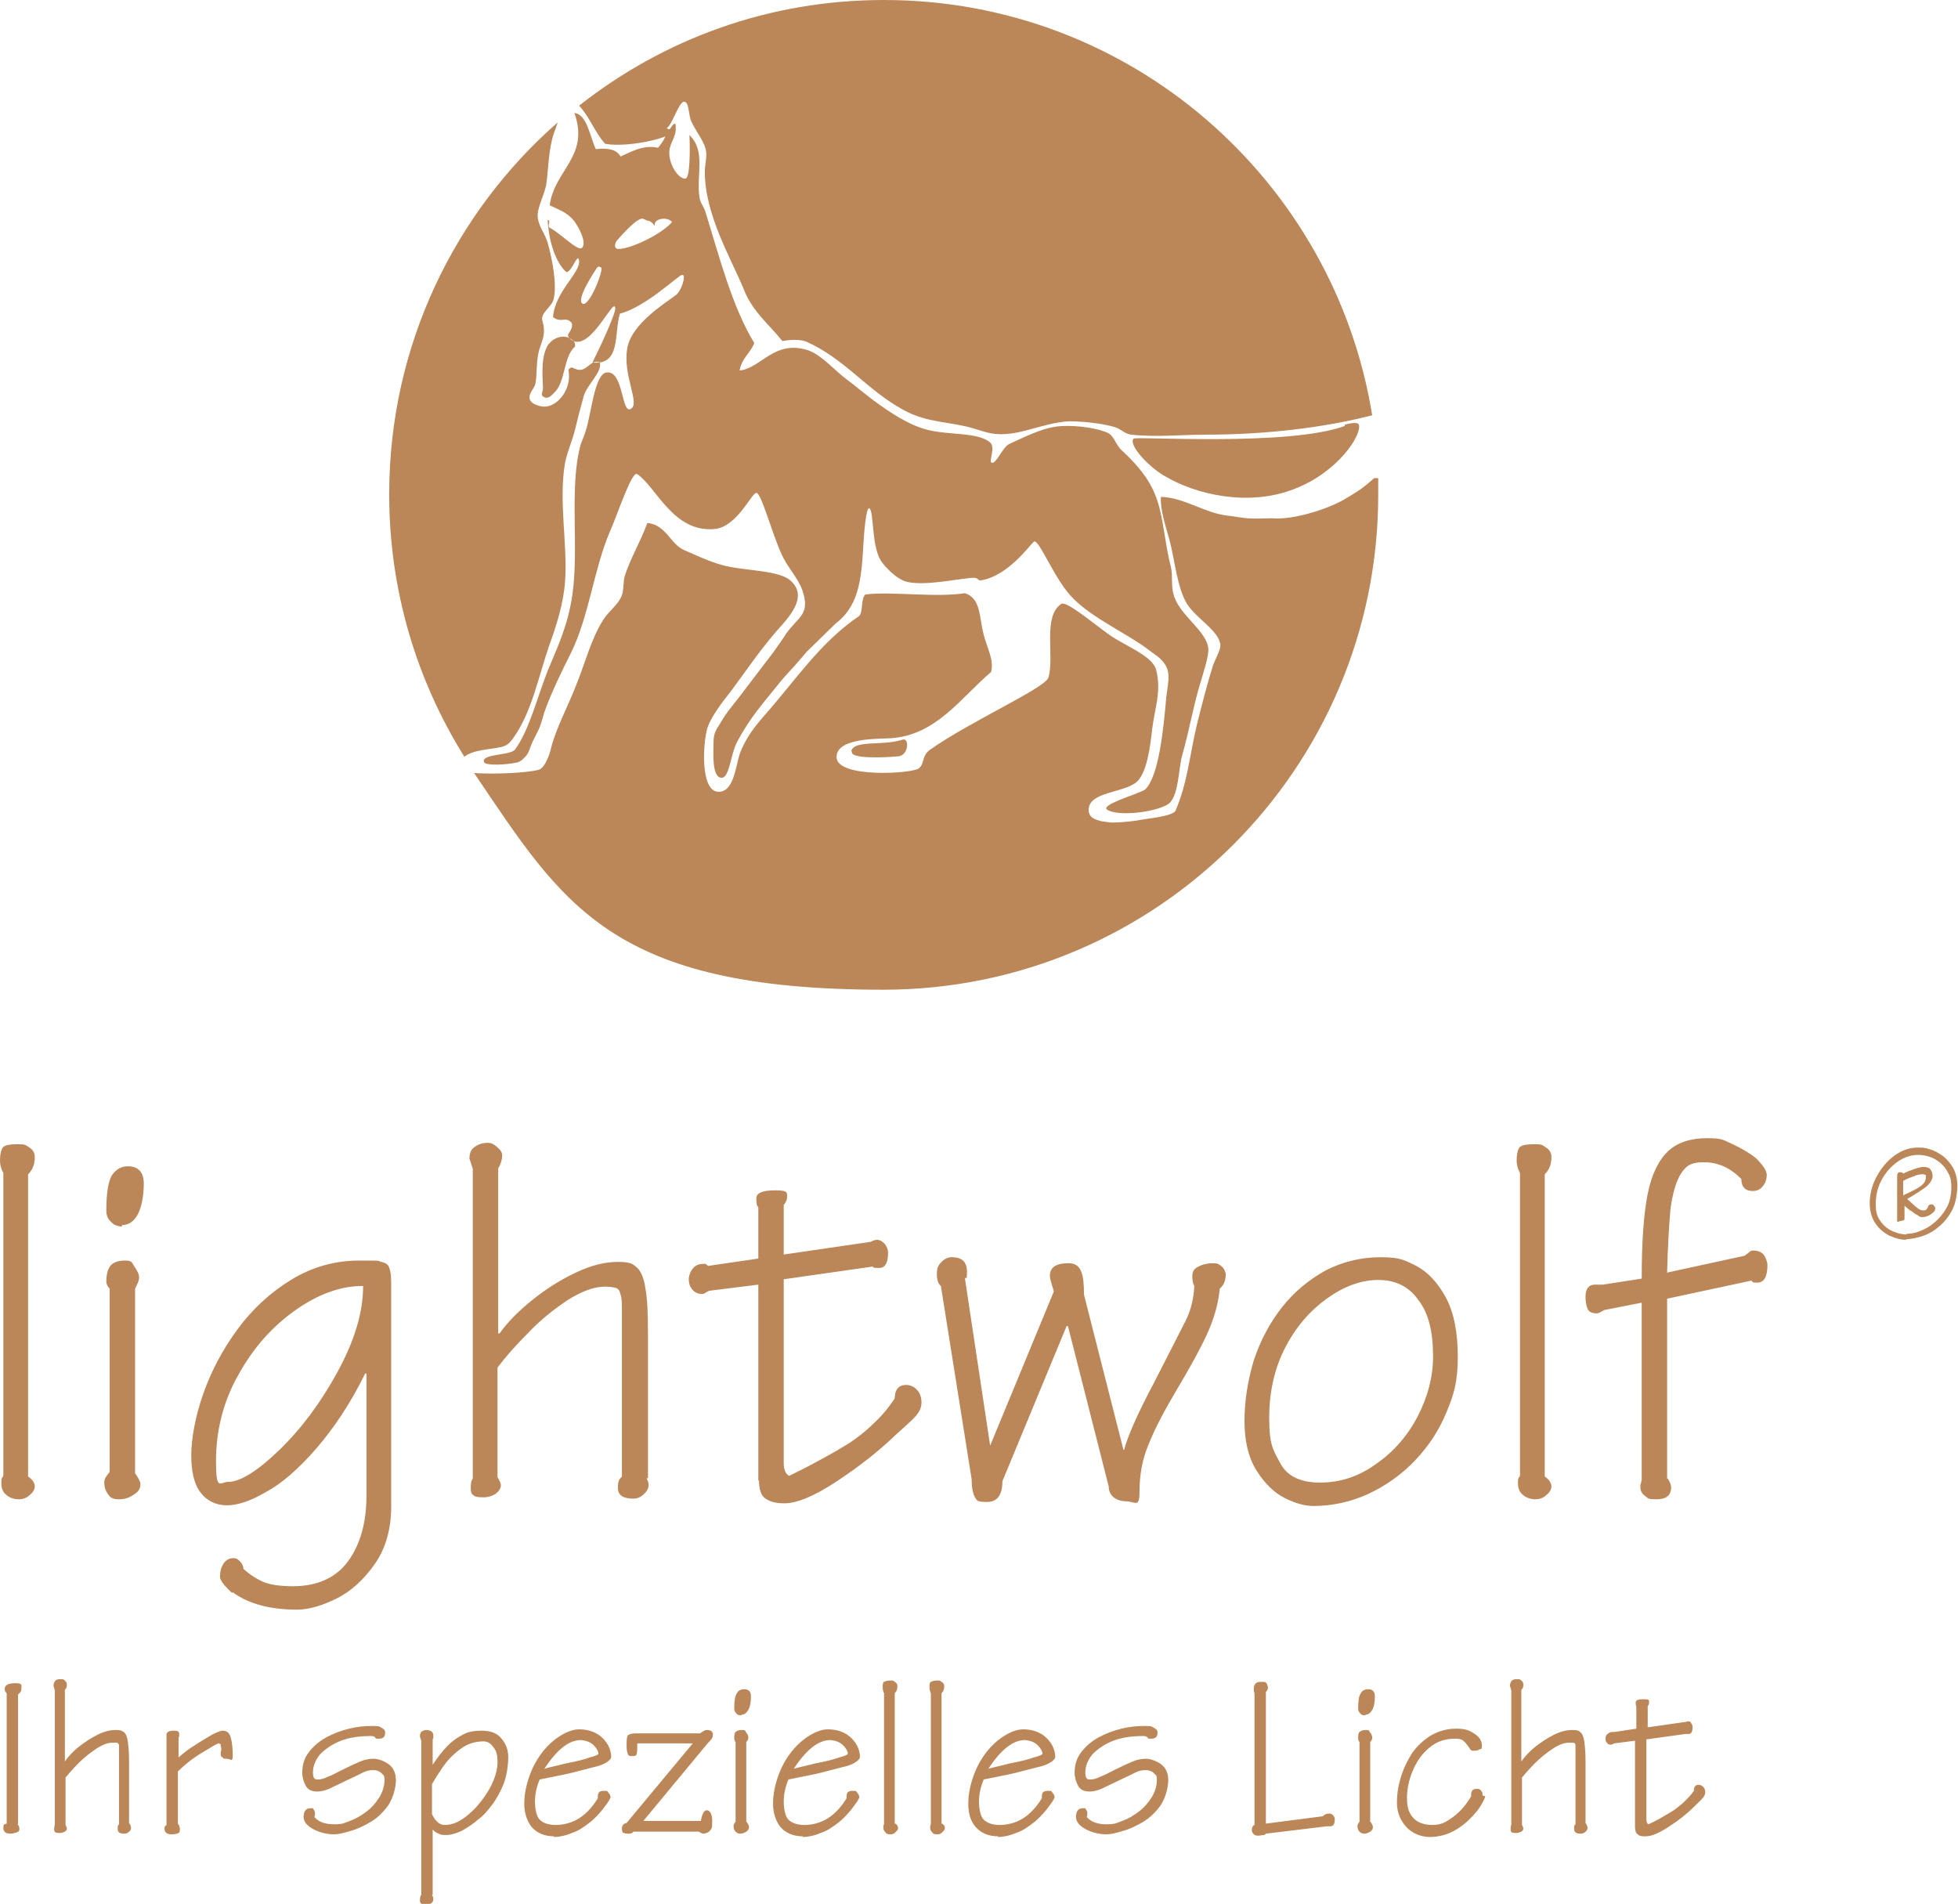
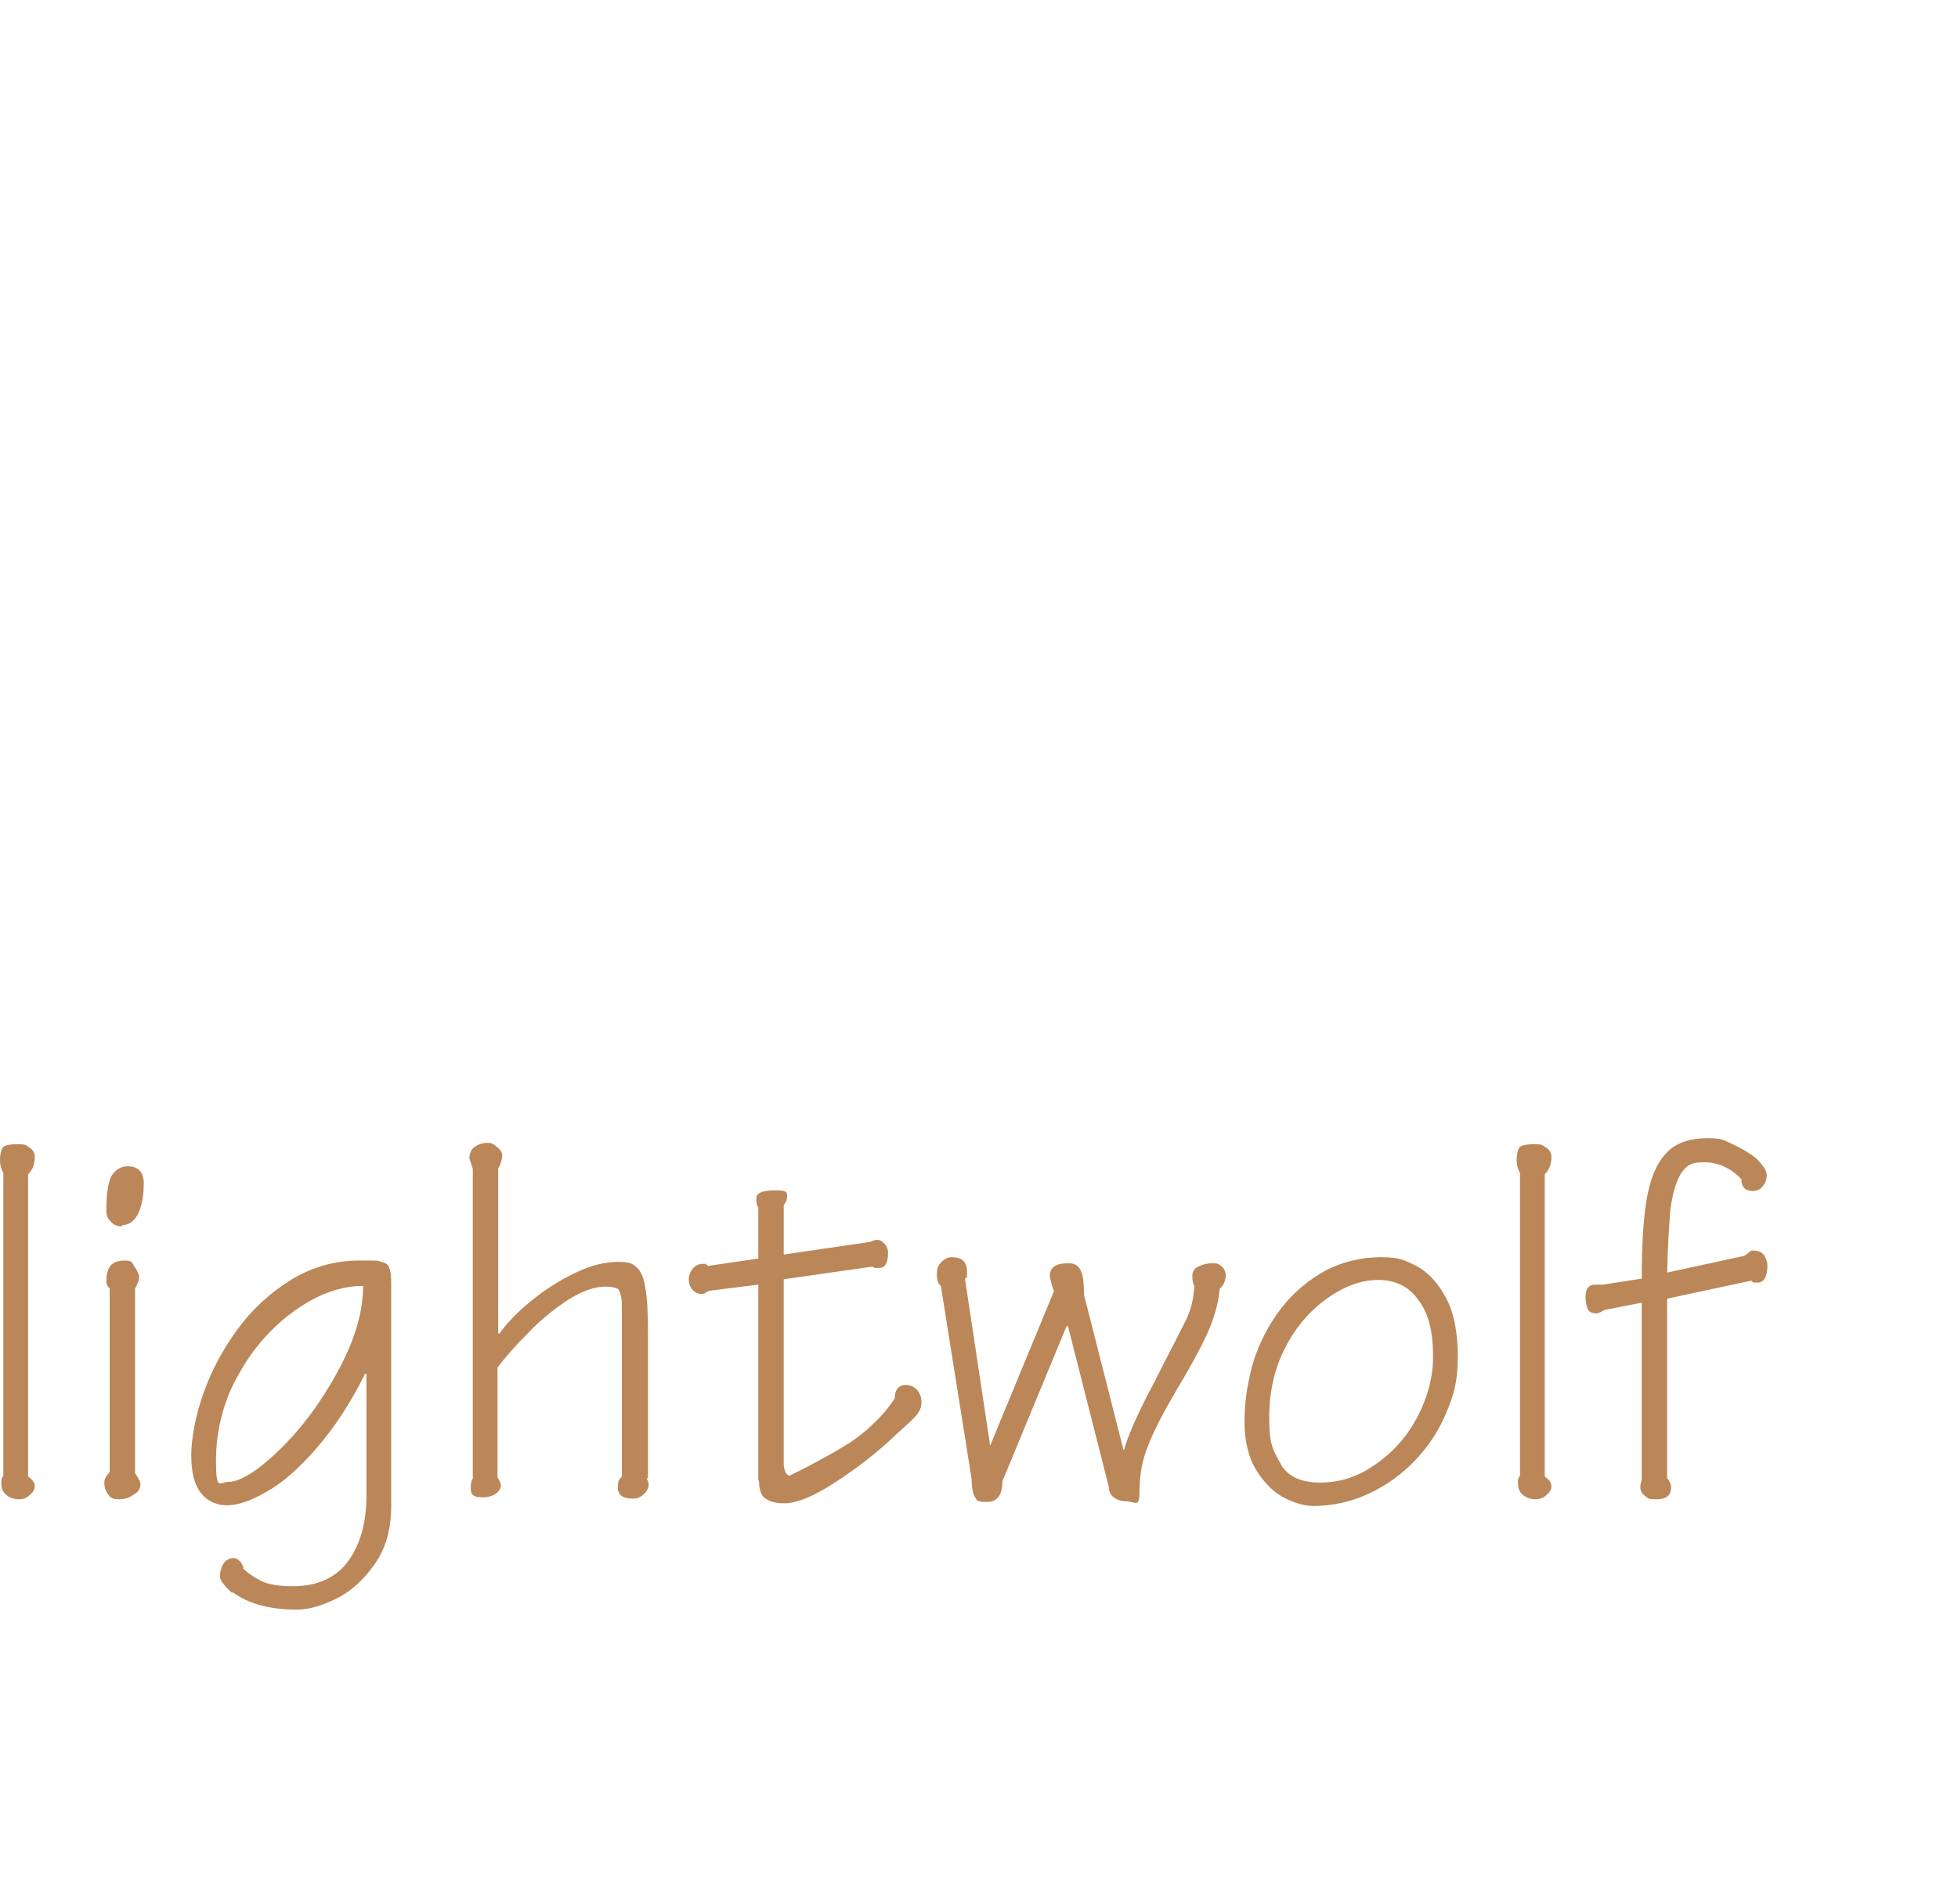
<svg xmlns="http://www.w3.org/2000/svg" version="1.1" viewBox="0 0 292.8 284.7">
  <defs>
    <style>
      .cls-1 {
        fill-rule: evenodd;
      }

      .cls-1, .cls-2 {
        fill: #bb8758;
      }
    </style>
  </defs>
  <g>
    <g id="Ebene_1">
      <g>
        <path class="cls-2" d="M249.4,221.1c.3.5.5.9.5,1.3,0,1.2-.7,1.8-2.2,1.8s-1.2-.2-1.7-.5c-.4-.3-.7-.7-.7-1.3s0-.3.1-.6c0-.3.1-.4.1-.4v-26.6l-5.6,1.1c-.5.3-.9.5-1.1.5-.7,0-1.2-.2-1.4-.7-.2-.5-.3-1.1-.3-1.8,0-1.2.5-1.8,1.4-1.8s.9,0,1.2,0l5.8-.9c0-5.5.3-9.7.9-12.7.6-3,1.7-5.1,3.1-6.4,1.4-1.3,3.4-1.9,5.8-1.9s2.4.3,3.8.9c1.3.6,2.5,1.3,3.5,2.1,1.1,1.1,1.6,1.9,1.6,2.5s-.2,1.2-.6,1.7c-.4.5-.9.7-1.5.7-1.1,0-1.7-.6-1.7-1.8-1.7-1.7-3.5-2.5-5.6-2.5s-2.7.6-3.5,1.8c-.7,1.2-1.2,3-1.5,5.2-.2,2.3-.4,5.4-.5,9.5l11.5-2.5c.1,0,.3-.2.6-.4.3-.3.5-.4.7-.4.8,0,1.3.2,1.7.7.3.5.5,1,.5,1.5,0,1.7-.5,2.6-1.5,2.6s-.6-.1-.9-.3l-12.6,2.7v26.9ZM231,220.8c.6.4,1,.9,1,1.5,0,.5-.4,1-.8,1.3-.4.4-1,.6-1.6.6s-1.4-.2-1.9-.7c-.5-.4-.7-1-.7-1.7s0-.7.3-1.1v-45.3c-.3-.5-.5-1.2-.5-1.8,0-1.1.2-1.8.5-2.1.4-.3,1.1-.4,2.2-.4s1.1.1,1.7.5c.5.3.8.8.8,1.4,0,1.1-.3,1.9-1,2.6v45.1ZM196.4,225.2c-1.3,0-2.7-.4-4.3-1.2-1.6-.8-3-2.2-4.2-4.1-1.2-1.9-1.8-4.4-1.8-7.4s.5-6.1,1.4-9.1c1-3,2.4-5.6,4.2-7.9,1.8-2.3,4-4.1,6.5-5.5,2.5-1.3,5.3-2,8.3-2s3.6.5,5.3,1.3c1.7.9,3.2,2.5,4.4,4.7,1.2,2.2,1.8,5.2,1.8,8.9s-.6,5.7-1.7,8.3c-1.1,2.7-2.7,5.1-4.7,7.2-2,2.1-4.4,3.8-7,5-2.6,1.2-5.4,1.8-8.2,1.8ZM214.3,202.8c0-3.7-.7-6.5-2.2-8.4-1.4-2-3.4-3-6-3-2.6,0-5.2,1-7.7,2.8-2.5,1.8-4.6,4.2-6.2,7.3-1.6,3.1-2.4,6.6-2.4,10.5s.5,4.7,1.6,6.7c1,2,3,3,6,3s5.8-.9,8.4-2.8c2.6-1.8,4.7-4.2,6.2-7.1,1.5-2.9,2.3-5.9,2.3-8.9ZM148,216.1h.1l9.5-23c-.4-1.2-.6-2-.6-2.3,0-1.3.9-1.9,2.8-1.9s2.3,1.6,2.3,4.7l5.9,23.2h.1c.5-1.9,1.9-5.2,4.4-9.9,2.4-4.7,4-7.8,4.8-9.4.8-1.6,1.2-3.3,1.3-5.2-.2-.3-.3-.8-.3-1.5s.3-1.1.9-1.4c.6-.3,1.3-.5,2.1-.5s.9.1,1.3.4c.4.3.6.7.7,1.2,0,1-.3,1.7-.9,2.2-.2,2.3-.9,4.6-1.9,6.8-1,2.2-2.5,4.9-4.4,8.1-1.9,3.2-3.4,6-4.3,8.3-1,2.3-1.4,4.7-1.4,7.2s-.7,1.4-2,1.4-2.6-.7-2.6-2.2l-6.1-24h-.2l-9.6,23.2c0,2.1-.8,3.1-2.3,3.1s-1.5-.2-1.8-.7c-.3-.5-.5-1.4-.5-2.7l-4.6-28.9c-.4-.3-.6-.9-.6-1.8s.2-1.3.7-1.8c.5-.5,1-.7,1.5-.7,1.6,0,2.3.7,2.3,2.2s-.1.6-.3,1l3.8,25.2ZM113.4,221.5v-29.4l-7.2.9s-.2,0-.5.2c-.3.2-.5.3-.7.3-.6,0-1.1-.2-1.5-.7-.4-.5-.5-1-.5-1.5s.2-1.1.6-1.6c.4-.5.9-.7,1.6-.7s.3,0,.4.1c0,0,.2.1.3.2l7.5-1.1v-7.7c-.2-.1-.3-.5-.3-1.3s.9-1.2,2.8-1.2,1.8.3,1.8.9-.2.9-.5,1.3v7.4l13-1.9c.4-.2.7-.3.9-.3.5,0,.8.2,1.2.6.3.4.5.8.5,1.3,0,1.5-.4,2.3-1.3,2.3s-.8,0-1-.2l-13.3,1.9v27.5c0,1,.3,1.6.8,1.9,2.5-1.2,4.3-2.2,5.4-2.8,1.1-.6,2.3-1.3,3.6-2.1,1.2-.8,2.5-1.8,3.6-2.9,1.2-1.1,2.3-2.4,3.2-3.8,0-1.3.6-2,1.7-2s2.3.9,2.3,2.6-1.3,2.5-4,5c-2.6,2.5-5.6,4.8-8.8,6.9-3.2,2.1-5.8,3.2-7.7,3.2-1.2,0-2.1-.2-2.8-.7-.7-.4-1-1.4-1-2.8ZM96.7,221.1c.2.3.3.7.3,1s-.2.9-.7,1.3c-.5.5-1,.7-1.6.7-1.5,0-2.3-.5-2.3-1.6s.2-1.3.6-1.7v-24.5c0-1.3,0-2.2-.2-2.7-.1-.5-.3-.9-.7-1-.3-.1-.9-.2-1.6-.2-1.7,0-3.5.7-5.6,2-2.1,1.4-4.1,3-5.9,4.9-1.9,1.9-3.4,3.6-4.6,5.2v16.4c.3.5.5.9.5,1.2,0,.5-.3.9-.8,1.3-.5.3-1.1.5-1.7.5s-1.3,0-1.6-.3c-.3-.2-.4-.5-.4-1s0-1.1.3-1.5v-46.3c-.3-1-.5-1.5-.5-1.6,0-.8.3-1.4.8-1.7.5-.4,1.2-.6,1.9-.6s.9.2,1.4.6c.5.4.8.8.8,1.3s-.2,1.3-.6,1.9v24.7h.2c1.2-1.7,2.9-3.4,4.9-5,2.1-1.7,4.2-3,6.5-4.1,2.3-1.1,4.4-1.6,6.3-1.6s2.2.3,2.8.8c.6.5,1.1,1.6,1.3,3.1.3,1.5.4,3.8.4,6.9v21.5ZM54.2,192.3c-3.2,0-6.6,1.2-10,3.6-3.4,2.4-6.3,5.6-8.5,9.6-2.3,4-3.4,8.4-3.4,13s.6,3.1,1.8,3.1c1.8,0,4.4-1.6,7.7-4.8,3.3-3.2,6.2-7.1,8.7-11.7,2.5-4.6,3.8-8.8,3.8-12.8ZM34.7,238.2c-1.2-1.1-1.8-1.9-1.8-2.4,0-.9.2-1.5.6-2.1.4-.5.9-.7,1.4-.7s.7.2,1,.5c.3.3.5.7.5,1.1,1,.9,2.1,1.6,3.1,2,1,.4,2.5.6,4.3.6,3.7,0,6.5-1.3,8.3-3.8,1.8-2.5,2.7-5.8,2.7-9.7v-18.3h-.2c-2.2,4.5-4.7,8.2-7.3,11.2-2.6,3-5.1,5.2-7.5,6.5-2.4,1.4-4.3,2-5.9,2s-3-.7-3.9-1.9c-1-1.3-1.4-3.2-1.4-5.6s.6-5.8,1.8-9.2c1.2-3.4,2.9-6.6,5.1-9.6,2.2-3,4.9-5.5,8-7.4,3.1-1.9,6.5-2.9,10.2-2.9s2.6,0,3.3.2c.6.1,1.1.4,1.2.9.2.4.3,1.2.3,2.3v33.3c0,3.4-.8,6.3-2.4,8.6-1.6,2.3-3.5,4.1-5.7,5.2-2.2,1.1-4.2,1.7-6,1.7-4.1,0-7.3-.9-9.6-2.6ZM18.3,183.4c-.7,0-1.3-.2-1.7-.7-.5-.4-.7-1-.7-1.7,0-2.6.3-4.3.8-5.2.6-.9,1.4-1.4,2.4-1.4,1.6,0,2.4.9,2.4,2.6s-.3,3.5-.9,4.6c-.6,1.1-1.4,1.6-2.4,1.6ZM20.2,220.3c.5.7.8,1.3.8,1.6,0,.7-.3,1.2-1,1.6-.7.5-1.4.7-2.2.7s-1.3-.2-1.6-.7c-.4-.5-.6-1.1-.6-1.8s.3-.9.8-1.6v-27.4c-.3-.3-.5-.7-.5-1,0-1.1.2-1.9.6-2.4.4-.5,1.1-.8,2.2-.8s1,.3,1.4.9c.4.6.7,1.1.7,1.6s-.2.9-.6,1.7v27.6ZM4.2,220.8c.6.4,1,.9,1,1.5,0,.5-.4,1-.8,1.3-.4.4-1,.6-1.6.6s-1.4-.2-1.9-.7c-.5-.4-.7-1-.7-1.7s0-.7.3-1.1v-45.3c-.3-.5-.5-1.2-.5-1.8,0-1.1.2-1.8.5-2.1.4-.3,1.1-.4,2.2-.4s1.1.1,1.7.5c.5.3.8.8.8,1.4,0,1.1-.3,1.9-1,2.6v45.1Z" />
-         <path class="cls-2" d="M244.5,273v-12.7l-3.1.4s0,0-.2.1c-.1,0-.2.1-.3.1-.3,0-.5-.1-.6-.3-.2-.2-.2-.4-.2-.6s0-.5.3-.7c.2-.2.4-.3.7-.3s.1,0,.2,0c0,0,0,0,.1,0l3.3-.5v-3.3c0,0-.1-.2-.1-.6s.4-.5,1.2-.5.8.1.8.4,0,.4-.2.6v3.2l5.6-.8c.2,0,.3-.1.4-.1.2,0,.4,0,.5.3.2.2.2.4.2.6,0,.7-.2,1-.6,1s-.4,0-.5,0l-5.8.8v11.9c0,.4.1.7.3.8,1.1-.5,1.8-.9,2.3-1.2.5-.3,1-.6,1.5-.9.5-.4,1.1-.8,1.6-1.3.5-.5,1-1,1.4-1.6,0-.6.2-.9.7-.9s1,.4,1,1.1-.6,1.1-1.7,2.2c-1.1,1.1-2.4,2.1-3.8,3-1.4.9-2.5,1.4-3.4,1.4-.5,0-.9,0-1.2-.3-.3-.2-.4-.6-.4-1.2M237.3,272.9c0,.1.1.3.1.4s0,.4-.3.6c-.2.2-.4.3-.7.3-.7,0-1-.2-1-.7s0-.5.2-.7v-10.6c0-.6,0-.9,0-1.2s-.2-.4-.3-.4c-.1,0-.4,0-.7,0-.7,0-1.5.3-2.4.9-.9.6-1.8,1.3-2.6,2.1-.8.8-1.5,1.6-2,2.2v7.1c.1.2.2.4.2.5,0,.2-.1.4-.3.5-.2.1-.5.2-.7.2s-.6,0-.7-.1c-.1,0-.2-.2-.2-.4s0-.5.1-.7v-20.1c-.1-.4-.2-.7-.2-.7,0-.3.1-.6.3-.8.2-.2.5-.2.8-.2s.4,0,.6.2c.2.2.3.3.3.6s0,.5-.3.8v10.7h0c.5-.7,1.2-1.5,2.1-2.2.9-.7,1.8-1.3,2.8-1.8,1-.5,1.9-.7,2.7-.7s1,.1,1.2.3c.3.2.5.7.6,1.3.1.7.2,1.7.2,3v9.3ZM222.1,268.6c0,.2-.2.6-.6,1.3-.4.7-1,1.4-1.7,2.1-.7.7-1.6,1.4-2.6,1.9-1,.5-2.2.8-3.4.8s-2.6-.5-3.5-1.5c-.9-1-1.4-2.2-1.4-3.6s.2-2.6.6-3.9c.4-1.3,1-2.5,1.7-3.6.8-1.1,1.7-1.9,2.8-2.6,1.1-.6,2.3-1,3.7-1s1.9.2,2.7.7c.8.5,1.2,1.1,1.2,1.8s-.1.5-.4.6c-.2.2-.5.2-.9.2s-.4-.2-.7-.6c-.3-.4-.5-.7-.8-.9-.2-.2-.6-.3-1.2-.3-1.5,0-2.7.4-3.8,1.3-1.1.9-1.9,2-2.5,3.4-.6,1.4-.9,2.8-.9,4.2s.3,2.2.9,2.9c.6.7,1.6,1.1,2.9,1.1s2-.4,3.1-1.2c1.1-.8,2-1.9,2.7-3.1,0-.1,0-.3,0-.4,0-.2.1-.3.2-.5.1-.1.3-.2.6-.2s.5,0,.7.3c.2.2.2.4.2.7ZM204.2,256.5c-.3,0-.6,0-.8-.3-.2-.2-.3-.4-.3-.7,0-1.1.1-1.9.4-2.3.2-.4.6-.6,1.1-.6.7,0,1,.4,1,1.1s-.1,1.5-.4,2c-.3.5-.6.7-1,.7ZM205,272.5c.2.3.3.5.3.7,0,.3-.1.5-.4.7-.3.2-.6.3-.9.3s-.5-.1-.7-.3c-.2-.2-.3-.5-.3-.8s.1-.4.3-.7v-11.9c-.1-.1-.2-.3-.2-.5,0-.5,0-.8.2-1s.5-.3,1-.3.4.1.6.4c.2.2.3.5.3.7s0,.4-.3.7v11.9ZM189.1,274.4c-.4,0-.7.1-.9.1s-.5,0-.7-.2c-.2-.2-.3-.4-.3-.6,0-.4.1-.7.4-.8v-19.7s0,0-.1-.3c0-.2,0-.3,0-.4,0-.6.3-1,1-1s.7,0,.9.2c.1.2.2.4.2.7s0,.2-.1.3c0,.1-.1.2-.2.3v19.7l8.5-1.1c.3-.3.6-.4.9-.4s.4,0,.6.2c.2.2.3.4.3.6,0,.8-.2,1.1-.7,1.1s-.1,0-.3,0c-.1,0-.2,0-.2,0l-9.1,1.1ZM160.9,271.8c0-.9.3-1.4,1-1.4s.3,0,.5.2c.1.1.2.3.2.5s0,.5-.1.6c.7.8,1.7,1.1,3,1.1s1.5-.2,2.3-.5c.9-.3,1.7-.8,2.5-1.4.8-.6,1.4-1.3,1.9-2.1.5-.8.8-1.7.8-2.6s-.2-.7-.4-1c-.3-.3-.7-.5-1.3-.5s-1,.1-1.6.4c-.6.3-1.4.7-2.5,1.2-1,.5-1.9.9-2.5,1.2-.7.3-1.3.4-1.8.4-.8,0-1.4-.3-1.7-.9-.3-.6-.5-1.2-.5-1.9,0-1.2.3-2.2,1-3.1.7-.9,1.5-1.6,2.6-2.2,1.1-.6,2.2-1,3.4-1.3,1.2-.3,2.3-.4,3.5-.4s1,.1,1.4.3c.4.2.5.4.5.7,0,.6-.3.9-.9.9s-.5,0-.6-.2c-.1-.1-.3-.2-.6-.2-1.7,0-3.2.2-4.5.7-1.3.5-2.3,1.2-3.1,2-.7.8-1.1,1.8-1.1,2.7s.2,1.1.7,1.1.9-.1,1.5-.4c.6-.2,1.3-.6,2.3-1.1,1-.5,1.9-.9,2.6-1.2.7-.3,1.4-.4,2-.4s1.5.3,2.2.8c.7.5,1.1,1.3,1.1,2.4s-.4,2.6-1.1,3.7c-.7,1-1.6,1.9-2.6,2.5-1,.6-2,1.1-3.1,1.4-1,.3-1.8.5-2.4.5-1.2,0-2.3-.3-3.2-.8-.9-.5-1.4-1.1-1.4-1.8ZM155.9,262.3c0-.4-.3-.9-.7-1.3-.5-.5-1.1-.7-1.9-.8-1.8,0-3.6,1.4-5.5,4.3.6-.2,1.7-.4,3.2-.8,1.6-.3,2.8-.6,3.6-.9.8-.2,1.3-.4,1.3-.6ZM149.3,274.6c-1.5,0-2.6-.5-3.4-1.4s-1.1-2.1-1.1-3.5.3-2.8.8-4.2c.5-1.4,1.2-2.6,2-3.6.8-1,1.7-1.8,2.7-2.4,1-.6,1.9-.9,2.7-.9,1.2,0,2.1.3,2.9.8.7.5,1.2,1.1,1.5,1.7.3.6.4,1.2.4,1.6,0,.3-.3.6-.8.9-.5.3-1.1.5-2,.7-.8.2-1.9.5-3.1.8-1.2.3-2.9.6-4.8,1-.5,1.2-.7,2.3-.7,3.3s.2,2.2.7,2.7c.5.5,1.3.8,2.4.8s2.4-.3,3.5-1c1.1-.7,2-1.7,2.8-3,0-.1,0-.3,0-.3,0-.6.3-.8.9-.8s.5,0,.7.3c.2.2.3.4.3.7-.2.5-.6,1-1.2,1.8-.6.7-1.2,1.4-2,2-.8.6-1.6,1.2-2.6,1.5-.9.4-1.9.6-2.7.6ZM140.9,272.7c.3.2.4.4.4.7,0,.2-.2.4-.4.6-.2.2-.4.3-.7.3s-.6,0-.8-.3c-.2-.2-.3-.4-.3-.7s0-.3.1-.5v-19.6c-.1-.2-.2-.5-.2-.8,0-.5,0-.8.2-.9.2-.1.5-.2.9-.2s.5,0,.7.2c.2.1.4.3.4.6,0,.5-.1.8-.4,1.1v19.5ZM133.9,272.7c.3.2.4.4.4.7,0,.2-.2.4-.4.6-.2.2-.4.3-.7.3s-.6,0-.8-.3c-.2-.2-.3-.4-.3-.7s0-.3.1-.5v-19.6c-.1-.2-.2-.5-.2-.8,0-.5,0-.8.2-.9.2-.1.5-.2.9-.2s.5,0,.7.2c.2.1.4.3.4.6,0,.5-.1.8-.4,1.1v19.5ZM126.8,262.3c0-.4-.3-.9-.7-1.3-.5-.5-1.1-.7-1.9-.8-1.8,0-3.6,1.4-5.5,4.3.6-.2,1.7-.4,3.2-.8,1.6-.3,2.8-.6,3.6-.9.8-.2,1.3-.4,1.3-.6ZM120.1,274.6c-1.5,0-2.6-.5-3.4-1.4-.7-.9-1.1-2.1-1.1-3.5s.3-2.8.8-4.2c.5-1.4,1.2-2.6,2-3.6.8-1,1.7-1.8,2.7-2.4,1-.6,1.9-.9,2.7-.9,1.2,0,2.1.3,2.9.8.7.5,1.2,1.1,1.5,1.7.3.6.4,1.2.4,1.6,0,.3-.3.6-.8.9-.5.3-1.1.5-2,.7-.8.2-1.9.5-3.1.8-1.2.3-2.9.6-4.8,1-.5,1.2-.7,2.3-.7,3.3s.2,2.2.7,2.7c.5.5,1.3.8,2.4.8s2.4-.3,3.5-1c1.1-.7,2-1.7,2.8-3,0-.1,0-.3,0-.3,0-.6.3-.8.9-.8s.5,0,.7.3c.2.2.3.4.3.7-.2.5-.6,1-1.2,1.8-.6.7-1.2,1.4-2,2-.8.6-1.6,1.2-2.6,1.5-.9.4-1.9.6-2.7.6ZM110.9,256.5c-.3,0-.6,0-.8-.3-.2-.2-.3-.4-.3-.7,0-1.1.1-1.9.4-2.3.2-.4.6-.6,1.1-.6.7,0,1,.4,1,1.1s-.1,1.5-.4,2c-.3.5-.6.7-1,.7ZM111.7,272.5c.2.3.3.5.3.7,0,.3-.1.5-.4.7-.3.2-.6.3-.9.3s-.5-.1-.7-.3c-.2-.2-.3-.5-.3-.8s.1-.4.3-.7v-11.9c-.1-.1-.2-.3-.2-.5,0-.5,0-.8.2-1,.2-.2.5-.3,1-.3s.4.1.6.4c.2.2.3.5.3.7s0,.4-.3.7v11.9ZM95.1,259.2h9.6c.4-.3.7-.5,1-.5.6,0,.9.2.9.7s-.2.7-.7,1.2l-9.7,11.7h8.6c.2-1.1.5-1.6.9-1.6s.8.5.8,1.5,0,1.2-.3,1.5c-.2.3-.5.4-.9.5-.1,0-.4,0-.8-.3h-9.8c-.1.2-.3.3-.6.3s-.6,0-.8-.1c-.2,0-.3-.3-.3-.6,0-.5.2-.8.7-.9l9.9-11.9h-8.3c0,.9,0,1.4-.1,1.6,0,.2-.2.3-.6.3s-.6,0-.7-.3c-.1-.2-.2-.6-.2-1.2s0-1.4.2-1.6c.2-.2.6-.3,1.2-.3ZM89.5,262.3c0-.4-.3-.9-.7-1.3-.5-.5-1.1-.7-1.9-.8-1.8,0-3.6,1.4-5.5,4.3.6-.2,1.7-.4,3.2-.8,1.6-.3,2.8-.6,3.6-.9.8-.2,1.3-.4,1.3-.6ZM82.9,274.6c-1.5,0-2.6-.5-3.4-1.4-.7-.9-1.1-2.1-1.1-3.5s.3-2.8.8-4.2c.5-1.4,1.2-2.6,2-3.6.8-1,1.7-1.8,2.7-2.4,1-.6,1.9-.9,2.7-.9,1.2,0,2.1.3,2.9.8.7.5,1.2,1.1,1.5,1.7.3.6.4,1.2.4,1.6,0,.3-.3.6-.8.9-.5.3-1.1.5-2,.7-.8.2-1.9.5-3.1.8-1.2.3-2.9.6-4.8,1-.5,1.2-.7,2.3-.7,3.3s.2,2.2.7,2.7c.5.5,1.3.8,2.4.8s2.4-.3,3.5-1c1.1-.7,2-1.7,2.8-3,0-.1,0-.3,0-.3,0-.6.3-.8.9-.8s.5,0,.7.3c.2.2.3.4.3.7-.2.5-.6,1-1.2,1.8-.6.7-1.2,1.4-2,2-.8.6-1.6,1.2-2.6,1.5-.9.4-1.9.6-2.7.6ZM64.6,283.4c.1.1.2.3.2.6,0,.5-.4.8-1.1.8s-.9-.2-.9-.6,0-.5.2-.9v-23c-.1-.3-.2-.5-.2-.7,0-.3.1-.6.3-.7.2-.1.4-.2.6-.2.7,0,1.1.3,1.1.8s0,.2,0,.3c0,.1-.1.3-.1.4v3.7h0c.8-1.2,1.5-2.1,2.3-2.9.8-.8,1.6-1.3,2.4-1.7.8-.4,1.7-.5,2.6-.5,1.4,0,2.4.4,3,1.2.7.8,1,1.7,1,2.8s-.2,2.7-.7,4c-.5,1.2-1.1,2.3-1.8,3.2-.7.9-1.3,1.6-1.9,2-.9.8-1.7,1.3-2.6,1.8-.9.4-1.6.6-2.2.6s-.9,0-1.2-.2c-.3-.1-.6-.3-.9-.6v9.7ZM64.6,271.3c.5,1,1.1,1.6,1.9,1.6,1.2,0,2.3-.5,3.6-1.6,1.2-1,2.2-2.3,3.1-3.8.8-1.5,1.2-2.8,1.2-4s-.2-1.7-.6-2.2c-.4-.6-.9-.9-1.5-.9-1.1,0-2.2.3-3.1.9-.9.6-1.8,1.4-2.5,2.3-.7.9-1.4,2-2.1,3.2v4.5ZM45.4,271.8c0-.9.3-1.4,1-1.4s.3,0,.5.2c.1.1.2.3.2.5s0,.5-.1.6c.7.8,1.7,1.1,3,1.1s1.5-.2,2.3-.5c.9-.3,1.7-.8,2.5-1.4.8-.6,1.4-1.3,1.9-2.1.5-.8.8-1.7.8-2.6s-.2-.7-.4-1c-.3-.3-.7-.5-1.3-.5s-1,.1-1.6.4c-.6.3-1.4.7-2.5,1.2-1,.5-1.9.9-2.5,1.2-.7.3-1.3.4-1.8.4-.8,0-1.4-.3-1.7-.9-.3-.6-.5-1.2-.5-1.9,0-1.2.3-2.2,1-3.1.7-.9,1.5-1.6,2.6-2.2,1.1-.6,2.2-1,3.4-1.3,1.2-.3,2.3-.4,3.5-.4s1,.1,1.4.3c.4.2.5.4.5.7,0,.6-.3.9-.9.9s-.5,0-.6-.2c-.1-.1-.3-.2-.6-.2-1.7,0-3.2.2-4.5.7-1.3.5-2.3,1.2-3.1,2-.7.8-1.1,1.8-1.1,2.7s.2,1.1.7,1.1.9-.1,1.5-.4c.6-.2,1.3-.6,2.3-1.1,1-.5,1.9-.9,2.6-1.2.7-.3,1.4-.4,2-.4s1.5.3,2.2.8c.7.5,1.1,1.3,1.1,2.4s-.4,2.6-1.1,3.7c-.7,1-1.6,1.9-2.6,2.5-1,.6-2,1.1-3.1,1.4-1,.3-1.8.5-2.4.5-1.2,0-2.3-.3-3.2-.8-.9-.5-1.4-1.1-1.4-1.8ZM33.1,261.7c0-.2,0-.4-.1-.6,0-.2,0-.3,0-.3,0,0-.1,0-.3-.1-.2,0-1,.5-2.5,1.4-1.5.9-2.7,1.9-3.6,2.8v7.8c0,0,.1.1.2.3,0,.2.1.3.1.4,0,.3,0,.6-.2.7-.2.1-.5.2-1.1.2s-1-.3-1-.8.1-.4.3-.6v-12.9c0,0,0-.2,0-.3,0-.1,0-.2,0-.3,0-.4.4-.6,1.1-.6s.8.2.8.5,0,.4-.1.6v2.9h0c.7-.6,1.4-1.2,2.4-1.8.9-.6,1.8-1.1,2.6-1.6.8-.4,1.3-.6,1.6-.6.6,0,1,.3,1.2,1,.2.7.3,1.6.3,2.7s-.3.5-.9.5-.4,0-.6-.2c-.2-.1-.3-.2-.3-.4,0-.3,0-.5.1-.7ZM19.5,272.9c0,.1.1.3.1.4s0,.4-.3.6c-.2.2-.4.3-.7.3-.7,0-1-.2-1-.7s0-.5.2-.7v-10.6c0-.6,0-.9,0-1.2,0-.2-.2-.4-.3-.4-.1,0-.4,0-.7,0-.7,0-1.5.3-2.4.9-.9.6-1.8,1.3-2.6,2.1-.8.8-1.5,1.6-2,2.2v7.1c.1.2.2.4.2.5,0,.2-.1.4-.3.5-.2.1-.5.2-.7.2s-.6,0-.7-.1c-.1,0-.2-.2-.2-.4s0-.5.1-.7v-20.1c-.1-.4-.2-.7-.2-.7,0-.3.1-.6.3-.8.2-.2.5-.2.8-.2s.4,0,.6.2c.2.2.3.3.3.6s0,.5-.3.8v10.7h0c.5-.7,1.2-1.5,2.1-2.2.9-.7,1.8-1.3,2.8-1.8,1-.5,1.9-.7,2.7-.7s.9.1,1.2.3c.3.2.5.7.6,1.3.1.7.2,1.7.2,3v9.3ZM2.5,272.7c.3.2.4.5.4.8s-.1.4-.4.5c-.3.1-.6.2-.9.2-.8,0-1.1-.3-1.1-.9s.2-.5.5-.6v-19.5c-.2-.2-.3-.4-.3-.6,0-.6.5-.9,1.6-.9s.9.3.9.8-.2.6-.5.9v19.4Z" />
-         <path class="cls-2" d="M285.1,184.5c.6,0,1.3-.1,2-.4.8-.3,1.5-.7,2.2-1.3.7-.6,1.3-1.3,1.8-2.2.5-.9.7-1.9.7-3.1s-.2-1.7-.7-2.5c-.4-.7-1.1-1.3-1.8-1.7-.8-.4-1.6-.6-2.5-.6s-2,.3-3,1c-1,.7-1.8,1.6-2.4,2.7-.6,1.1-.9,2.3-.9,3.6s.2,1.9.7,2.6c.5.7,1.1,1.2,1.8,1.5.7.3,1.4.5,2.1.5M285.1,185.4c-.8,0-1.6-.2-2.5-.6-.8-.4-1.6-1-2.1-1.8-.6-.8-.9-1.9-.9-3.1s.3-2.6,1-3.9c.7-1.3,1.6-2.4,2.7-3.2,1.1-.8,2.3-1.2,3.5-1.2s1.2.1,1.9.3c.7.2,1.3.6,1.9,1,.6.5,1.1,1.1,1.5,1.8.4.8.6,1.6.6,2.6s-.2,2.5-.7,3.5c-.5,1-1.1,1.8-1.9,2.5-.8.7-1.6,1.2-2.5,1.5-.9.3-1.8.5-2.6.5ZM283.9,182.7c-.1,0-.2,0-.2-.1s0-.2,0-.3c0,0,0-.1,0-.2v-6.2c0-.4.1-.6.4-.6s.4,0,.5.2c.6-.3,1.1-.5,1.7-.7.6-.2,1-.3,1.4-.3s.8.1,1,.4c.2.3.3.6.3,1s-.3,1-1,1.6c-.7.5-1.6,1.1-2.8,1.8.8.7,1.3,1.2,1.6,1.4.3.2.5.3.8.3s.3,0,.4-.1c.1,0,.2-.2.3-.4,0-.2.2-.3.2-.3,0,0,.1-.1.3-.1s.3,0,.4.2c.1.1.2.2.2.4,0,.3-.2.6-.7.9-.4.3-.9.4-1.2.4s-.4,0-.6-.2c-.2-.1-.5-.3-.7-.4-.2-.2-.4-.3-.7-.5-.2-.2-.5-.4-.7-.6v1.8c0,.2,0,.4-.2.4-.1,0-.3.1-.5.1ZM284.7,178.7c1.3-.6,2.1-1,2.6-1.4.5-.4.7-.8.7-1.3s0-.2-.1-.3c0,0-.2-.1-.3-.1-.3,0-.8,0-1.4.3-.6.2-1.1.4-1.6.7v2.2Z" />
-         <path class="cls-1" d="M82,51.5c-1.1,1.7-.9,4.4-.8,6.5,0,.6-.5,1.1.2,1.4.6.3,1.1-.3,1.5-.7,1.7-1.6,1.3-5.3,3.1-6.9,0-.5,0-.7-.6-1.1-1.1-.8-2.7-.1-3.2.6M201.1,63.7c-8.5,3.1-31.3,1.5-31.6,1.9-.8,1,2.5,4.4,4.7,5.6,4.7,2.8,12.6,4.6,19.4,1.9,6.5-2.5,10.1-8.1,9.6-9.6-.2-.5-1.7-.1-2.1,0ZM69.4,113.1c-7.1-11.4-11.2-24.8-11.2-39.2,0-22.2,9.8-42.1,25.2-55.6-.2.6-.4,1.2-.6,1.7-.8,2.5-.8,5.4-1.1,7.5-.2,1.4-1.3,3.4-1.3,4.7,0,1.5,1.1,2.7,1.5,4.1.7,2.5,1.4,6.2.9,8.4-.2,1.1-2,2.1-1.7,3.2.7,2.4-.3,3.3-.6,5-.3,1.4-.2,3-.4,4.3-.1.8-.8,1.3-.9,2-.2,1.1,1.2,1.5,2,1.6,2,.2,4.4-2.5,3.8-5.5.6-.8.8.1,1.9,0,1.1-.2,1.6-1.6,2.8-1.1.4,1.4-1.9,3.3-2.4,5-.6,2.2-.9,3.3-1.3,5-.4,1.7-1.2,3.4-1.5,5-1,5.8.4,12.1,0,17.7-.2,3.2-1.3,6.7-2.4,9.7-1.6,4.7-2.6,9.9-5.3,13.7-.6.8-.8,1.1-1.8,1.4-1.8.4-4.3.4-5.6,1.5ZM206.1,71.5c0,.8,0,1.6,0,2.5,0,40.8-33.1,74-74,74s-47.9-12.8-61.2-32.4c2.9.2,7.9,0,9.7-.5.9-.3,1.6-2.3,1.8-3.2.7-2.9,2.5-6.2,3.7-9.3,1.4-3.4,2.3-7.1,4.1-9.9.8-1.3,2.3-2.3,2.8-3.7.3-.9.2-2,.4-2.8.9-2.8,2.4-5.2,3.4-8,2.9.3,3.4,3.2,5.6,4.1,2.1.9,3.5,1.6,5.6,2.2,3.2.9,8.6.7,10.3,2.4,2.6,2.4-.4,5.5-2.2,7.5-2.9,3.4-4.5,5.9-6.9,9.1-1.3,1.6-2.9,3.8-3.4,5.3-.7,2.3-1.1,9.5,1.6,9.6,2.3.1,2.6-3.7,3.2-5.6.9-2.5,2.4-4.3,3.7-5.8,4.7-5.3,8.3-10.9,14.2-14.9.6-.7.2-2.5.9-3.2,3.7-.5,10.6.5,14.9-.2,2.4.8,2.1,3.5,2.8,6.2.5,2,1.6,3.8,1.1,5.6-4.5,3.8-8.2,9.5-15.1,9.9-2.2.1-8,0-8,2.8,0,3.2,11.3,2.5,12.3,1.7.9-.7.4-1.9,1.7-2.8,6.1-4.3,17.2-9.2,17.7-10.8.9-3.3-.9-9.1,1.9-11,.8-.5,5,3.1,7.3,4.7,2.3,1.6,6.4,3.1,6.9,5.2.8,3.2-.2,5.6-.6,8.8-.3,2.7-.8,6.7-2.4,8-2,1.6-7.1,1.4-7.1,4.1,0,1.3,1.2,1.5,1.9,1.7,0,0,1.3.2,1.5.2h.2c1.4,0,3.2-.2,4.8-.5,2.3-.3,4.4-.7,4.6-1.3,1.8-4.2,2.1-8.3,3.2-12.9.8-3.2,1.6-6.3,2.4-8.8.3-.9,1.1-2.2,1.1-3-.1-2.1-3.6-4-5-6.2-1.5-2.5-1.8-6.5-2.6-9.5-.7-2.5-1.4-4.6-1.3-6.5,3.5.1,6.5,2.4,9.9,2.8,1,.1,1.9.3,3,.4.9.1,2.9,0,3.7,0,3.2.3,8.4-1.4,10.8-2.8,2.2-1.3,2.8-1.7,4.5-3.2h0ZM132.2,0c36.8,0,67.3,26.9,73,62.1-7.4,1.9-16.1,2.9-25,2.9-3.5,0-7.4.4-11,0-1-.1-1.5-.8-2.4-1.1-1.9-.6-4.9-.9-6.9-.9-4.2.2-7.8,2.5-11.7,1.8-.6-.1-1.9-.5-2.5-.7-3.6-1.1-7-.8-10.6-2.8-5.5-3-8.7-7.6-14.5-10.2-.9-.4-2.6-.3-3.6-.1-1.9-2.4-4.5-4.4-5.8-7.8-1.9-4.6-5.8-11.1-5.8-17.5,0-1,.3-2,.2-3-.2-1.5-1.4-2.8-2.2-4.5-.5-1.1-.3-2.9-1.1-3-.8,0-1.9,3.8-2.6,3.9.6.8.7-.7,1.3-.6.3,1.9-.7,2.5-.9,4-.2,1.9,1.3,4.3,2.4,4.2.7,0,.7-4.4.6-6.5,2.5,2.4,1,5.9,1.5,9.3.1.8.6,1.3.9,2.2,2.1,6.8,4,14.2,7.3,19.6-.6,1.5-1.9,2.3-2.2,4.1,3.2-.3,5.2-4.7,10.3-3,2,.7,3.9,3,5.8,4.4,1.1.8,2.6,2.1,4.1,3.2,2.2,1.6,5.1,3.6,8,4.3,3.3.8,7.5.3,9.3,1.9.8.8-.3,2.8.2,3,.7.2,1.6-2.3,2.6-2.8,2.4-1.1,4.8-2.3,7-2.6,1.9-.3,5.6,0,7.7.9.9.4,1.1,1.4,1.9,2.4.6.6,1.4,1.3,2.2,2.2,1.6,1.8,2.9,3.6,3.7,6.7.7,2.8.9,5.7,1.7,8.8.3,1.3,0,2.8.4,4.1.8,3.1,5.1,5.5,5.2,8.2,0,1.2-.6,3-1.1,4.7-1.1,3.5-1.7,7.2-2.8,11.1-.6,2-.5,6.4-2.2,7.4-2,1.2-7.4,1.8-9,.8-1.2-.7,4.1-2.2,5.6-3,2.1-1.9,2.8-9.2,3.2-13.8.3-2.6.9-4.1-.9-5.8-.4-.4-1.2-.9-1.7-1.3-3.1-2.4-8.4-4.7-11.4-7.8-2.7-2.7-5.1-9-5.8-8.4-.6.5-3.9,5.2-8,5.8-.3,0-.4-.4-.9-.4-1.9,0-7.2,1.3-10.1.6-1.6-.4-3.4-2.4-3.9-3.2-1.4-2.3-1-7.4-1.7-7.8-.5-.2-.8,3.8-.9,5.6-.3,5.5-.8,9.1-4.2,11.7l-4.2,4.1-1.3,1.5c-.4.5-2.1,2.3-2.5,2.8-2.8,3.5-4.7,5.5-6.7,9.3-1,1.9-1.1,5.5-2.4,5.3-1.4-.2-1.1-4-1.1-5.3,0-1.5.5-2,1.1-3,1-1.7,1.7-2.4,3-4.1,1.6-2.1,3.1-4.1,4.8-6.3.5-.7,1.5-2.1,2-2.9,1.8-2.5,3.6-2.8,2.4-6.4-.6-1.8-2.3-3.5-3.2-5.6-1.4-3.1-3-9.1-3.7-9-.7,0-2.9,5.1-6.2,5.4-6.2.6-8.7-6.2-11.6-8.2-.8-.6-2.9,5.9-4.1,8.6-2.4,5.6-3.1,12.6-5.8,18.1-1.2,2.4-2.9,5.8-4,8.9-.2.7-.5,1.8-.8,2.5-.2.4-.6,1.2-1,2-.4.9-.5,1.6-1,2.1-.3.3-.6.7-1.2.9-1.8.4-4.7.5-5,0-.6-1.3,3.9-1,4.6-1.9,2.1-2.8,3.4-8,4.9-11.8,1.4-3.4,3-6.6,3.7-11.4,1-7.1-.5-16,1.2-22.3.1-.4.6-1.5.8-2.2.8-2.4,1.3-8.5,3.1-8.7,2.6-.4,2.2,6.5,3.7,5.4,1.3-.9-1.3-5-.6-9,.6-3.8,6.2-7.1,7.3-8,.8-.6,1.6-3.1.9-3-.5,0-5.4,4.8-9.3,5.8-.9,2.9.2,7.8-4.1,7.3,1.3-2.6,3.6-7.6,3.4-8.2-.3-1.6-4.1,7.5-6.9,4.5-.6-.6.7-1,.4-2.2-.9-1.1-1.6.1-2.8-.9.3-3.8,4.1-6.6,3.9-8.4-.2-1.4-1,1.6-1.9,1.7-1.8-1.6-2.7-5.2-2.8-7.8.5,0,0,.8.2,1.1,1.7.8,4.4,3.8,5,3,.6-.9-.5-2.9-1.2-3.9-1.1-1.4-2.3-1.7-3.7-2.4.7-5.3,6-7.3,3.7-13.8,1.9.2,2.3,3.5,3.2,5.4,1.7-.2,3.1,0,3.7,1.1,1.6-.7,3.4-1.8,5.6-1.3.4-.5.8-1,1.1-1.7-1.7.7-6.2,1.6-9,1.1-1.5-1.6-2.3-4-3.9-5.7C99.3,5.8,115,0,132.2,0ZM89.3,40c.1-.2.5-.1.6,0,.4.4-1.8,6-2.8,5.4-1-.6,1.8-4.8,2.2-5.4ZM97.9,33.6c0-1,2-1.2,2.6-.4-1.9,2.2-7.6,4.6-8.4,3.9-.2-.2-.2-.8.3-1.3.5-.6,2.1-2.3,2.9-2.8.8-.5.8-.3,1.5,0,.4,0,.8.3,1.1.8ZM127.4,112.4c-.3,1.1,4.8.9,6.9.7,1.6-.1,1.7-2.8.7-2.5-3.1,1-7.2,0-7.7,1.7Z" />
      </g>
    </g>
  </g>
</svg>